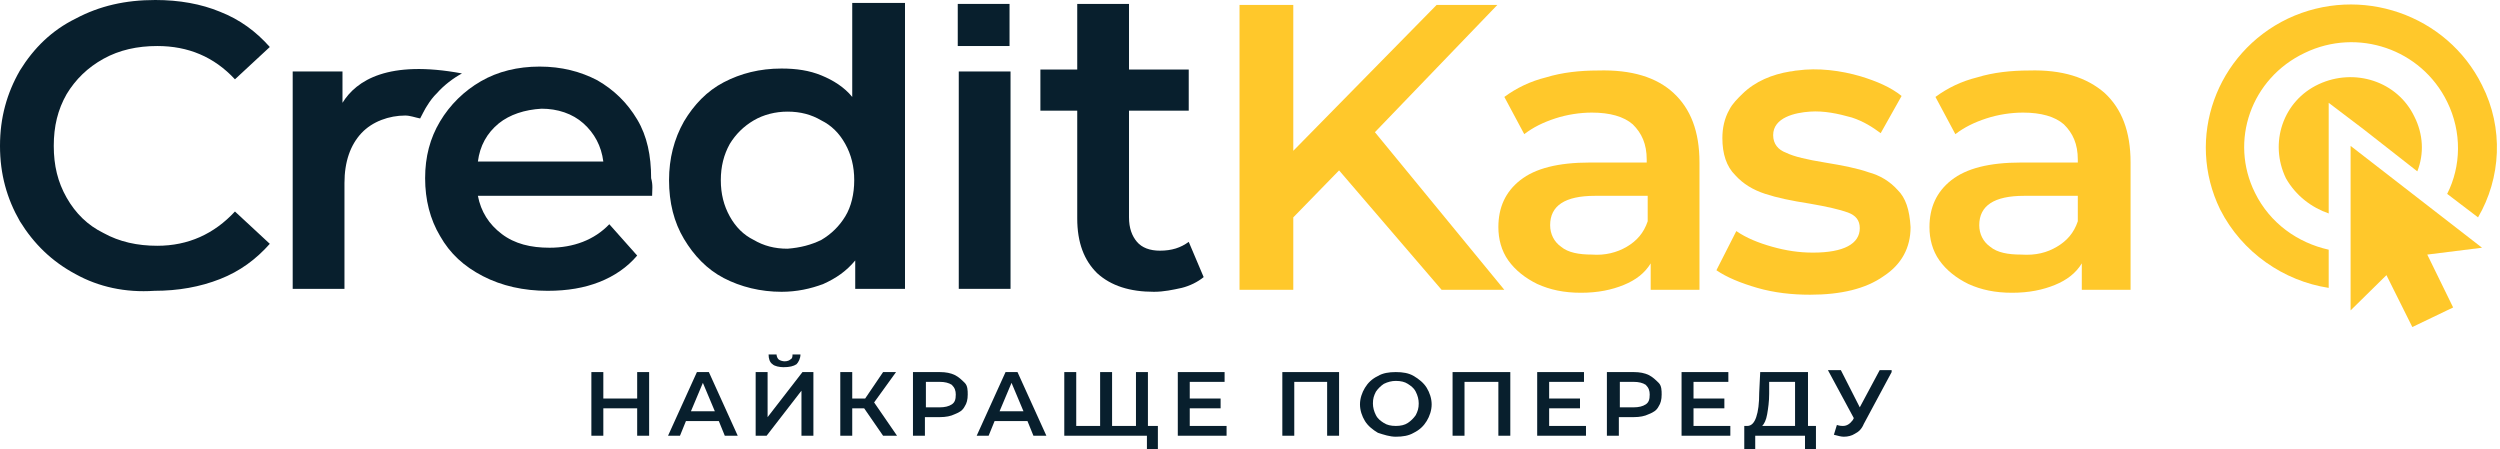
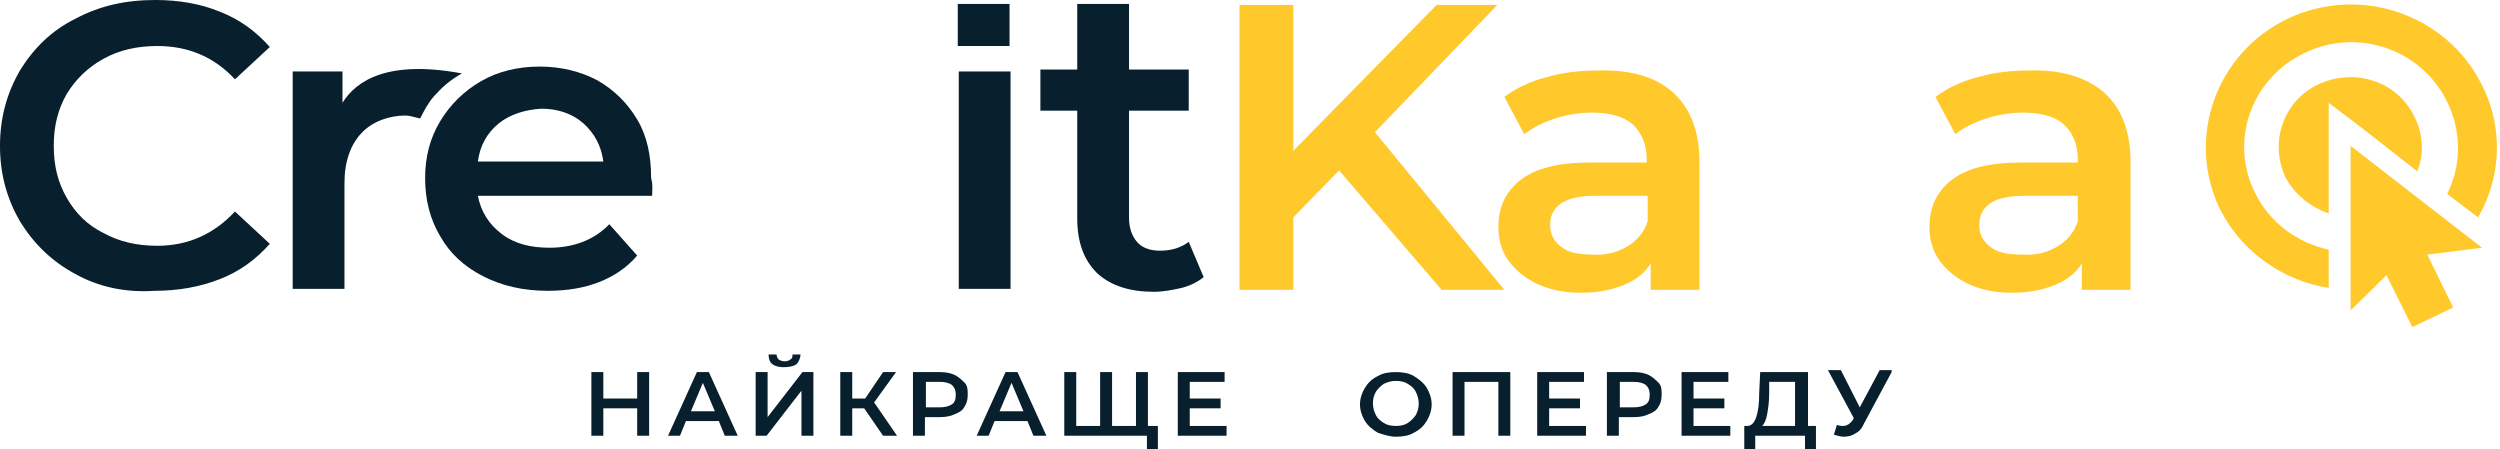
<svg xmlns="http://www.w3.org/2000/svg" width="178" height="32" viewBox="0 0 178 32" fill="none">
  <path d="M95.342 12.131L92.082 15.477V20.636H88.254V0.349H92.082V10.737L102.289 0.349H106.613L97.894 9.412L107.109 20.636H102.644L95.342 12.131Z" fill="#FFC82B" />
  <path d="M119.159 6.623C120.365 7.738 121.003 9.342 121.003 11.572V20.636H117.529V18.753C117.104 19.451 116.466 19.939 115.615 20.287C114.765 20.636 113.772 20.845 112.567 20.845C111.362 20.845 110.37 20.636 109.448 20.217C108.598 19.799 107.889 19.241 107.392 18.544C106.896 17.847 106.684 17.01 106.684 16.174C106.684 14.779 107.18 13.664 108.243 12.827C109.306 11.991 110.937 11.572 113.205 11.572H117.246V11.363C117.246 10.248 116.891 9.481 116.253 8.853C115.615 8.296 114.623 8.017 113.347 8.017C112.496 8.017 111.575 8.156 110.724 8.435C109.873 8.714 109.165 9.063 108.527 9.551L107.109 6.901C107.96 6.274 108.952 5.786 110.086 5.507C111.22 5.158 112.496 5.019 113.772 5.019C116.182 4.949 117.954 5.507 119.159 6.623ZM115.828 17.568C116.537 17.15 117.033 16.592 117.316 15.755V13.943H113.56C111.433 13.943 110.37 14.64 110.37 16.034C110.37 16.662 110.653 17.22 111.149 17.568C111.646 17.986 112.425 18.126 113.347 18.126C114.268 18.196 115.119 17.986 115.828 17.568Z" fill="#FFC82B" />
  <path d="M149.854 6.623C151.059 7.738 151.697 9.342 151.697 11.572V20.636H148.224V18.753C147.799 19.451 147.161 19.939 146.31 20.287C145.459 20.636 144.467 20.845 143.262 20.845C142.057 20.845 141.064 20.636 140.143 20.217C139.292 19.799 138.583 19.241 138.087 18.544C137.591 17.847 137.378 17.01 137.378 16.174C137.378 14.779 137.875 13.664 138.938 12.827C140.001 11.991 141.632 11.572 143.9 11.572H147.94V11.363C147.94 10.248 147.586 9.481 146.948 8.853C146.31 8.296 145.318 8.017 144.042 8.017C143.191 8.017 142.27 8.156 141.419 8.435C140.568 8.714 139.859 9.063 139.221 9.551L137.804 6.901C138.654 6.274 139.647 5.786 140.781 5.507C141.915 5.158 143.191 5.019 144.467 5.019C146.806 4.949 148.578 5.507 149.854 6.623ZM146.452 17.568C147.161 17.15 147.657 16.592 147.94 15.755V13.943H144.113C141.986 13.943 140.923 14.64 140.923 16.034C140.923 16.662 141.206 17.22 141.702 17.568C142.199 17.986 142.978 18.126 143.9 18.126C144.963 18.196 145.743 17.986 146.452 17.568Z" fill="#FFC82B" />
-   <path d="M135.11 13.525C134.543 12.897 133.834 12.479 133.054 12.27C132.275 11.991 131.211 11.782 129.935 11.572C128.66 11.363 127.738 11.154 127.171 10.875C126.604 10.666 126.249 10.248 126.249 9.62C126.249 8.366 127.809 8.017 128.872 7.947C129.865 7.877 130.857 8.087 131.849 8.366C132.7 8.644 133.338 9.063 133.905 9.481L135.394 6.832C134.614 6.204 133.622 5.786 132.487 5.437C131.07 5.019 129.439 4.81 127.951 5.019C127.809 5.019 127.596 5.089 127.454 5.089C126.179 5.298 124.973 5.786 124.051 6.692C123.697 7.041 123.342 7.389 123.13 7.808C122.775 8.435 122.633 9.132 122.633 9.83C122.633 10.945 122.917 11.851 123.555 12.479C124.123 13.106 124.832 13.525 125.682 13.803C126.533 14.082 127.525 14.291 128.872 14.501C130.077 14.71 130.999 14.919 131.566 15.128C132.133 15.337 132.416 15.686 132.416 16.244C132.416 17.359 131.282 17.986 129.085 17.986C128.092 17.986 127.171 17.847 126.179 17.568C125.186 17.289 124.335 16.941 123.626 16.453L122.208 19.241C122.917 19.729 123.909 20.148 125.115 20.496C126.32 20.845 127.596 20.984 128.872 20.984C131.07 20.984 132.842 20.566 134.118 19.66C135.394 18.823 136.032 17.638 136.032 16.174C135.961 14.919 135.677 14.082 135.11 13.525Z" fill="#FFC82B" />
  <path d="M46.218 26.492V31.024H45.367V29.072H42.957V31.024H42.106V26.492H42.957V28.375H45.367V26.492H46.218Z" fill="#081F2D" />
  <path d="M51.18 29.978H48.84L48.415 31.024H47.565L49.62 26.492H50.471L52.526 31.024H51.605L51.18 29.978ZM50.896 29.281L50.045 27.259L49.195 29.281H50.896Z" fill="#081F2D" />
  <path d="M53.803 26.493H54.653V29.7L57.135 26.493H57.914V31.024H57.064V27.817L54.583 31.024H53.803V26.493ZM55.008 25.935C54.795 25.796 54.724 25.517 54.724 25.238H55.291C55.291 25.377 55.362 25.517 55.433 25.586C55.504 25.656 55.717 25.726 55.858 25.726C56.071 25.726 56.213 25.656 56.284 25.586C56.426 25.517 56.426 25.377 56.426 25.238H56.993C56.993 25.517 56.851 25.796 56.709 25.935C56.496 26.074 56.213 26.144 55.788 26.144C55.504 26.144 55.15 26.074 55.008 25.935Z" fill="#081F2D" />
  <path d="M61.529 29.072H60.679V31.024H59.828V26.492H60.679V28.375H61.6L62.876 26.492H63.798L62.238 28.653L63.869 31.024H62.876L61.529 29.072Z" fill="#081F2D" />
  <path d="M67.98 26.701C68.264 26.841 68.476 27.05 68.689 27.259C68.902 27.468 68.902 27.817 68.902 28.096C68.902 28.444 68.831 28.723 68.689 28.932C68.547 29.211 68.335 29.351 67.98 29.49C67.697 29.63 67.342 29.699 66.917 29.699H65.854V31.024H65.003V26.492H66.917C67.342 26.492 67.697 26.562 67.98 26.701ZM67.767 28.793C67.98 28.653 68.051 28.444 68.051 28.096C68.051 27.817 67.98 27.608 67.767 27.398C67.555 27.259 67.271 27.189 66.917 27.189H65.924V29.002H66.917C67.271 29.002 67.555 28.932 67.767 28.793Z" fill="#081F2D" />
  <path d="M73.155 29.978H70.816L70.39 31.024H69.54L71.595 26.492H72.446L74.502 31.024H73.58L73.155 29.978ZM72.871 29.281L72.021 27.259L71.17 29.281H72.871Z" fill="#081F2D" />
  <path d="M81.732 26.492V31.024H75.777V26.492H76.628V30.327H78.329V26.492H79.18V30.327H80.881V26.492H81.732ZM82.441 30.327V32H81.661V31.024H80.952V30.327H82.441Z" fill="#081F2D" />
  <path d="M87.332 30.327V31.024H83.859V26.492H87.191V27.189H84.71V28.375H86.907V29.072H84.71V30.327H87.332Z" fill="#081F2D" />
-   <path d="M95.342 26.492V31.024H94.492V27.189H92.152V31.024H91.302V26.492H95.342Z" fill="#081F2D" />
  <path d="M98.106 30.815C97.752 30.605 97.398 30.327 97.185 29.978C96.972 29.63 96.831 29.211 96.831 28.793C96.831 28.375 96.972 27.956 97.185 27.608C97.398 27.259 97.681 26.98 98.106 26.771C98.461 26.562 98.886 26.492 99.382 26.492C99.879 26.492 100.304 26.562 100.658 26.771C101.013 26.98 101.367 27.259 101.58 27.608C101.793 27.956 101.934 28.375 101.934 28.793C101.934 29.211 101.793 29.63 101.58 29.978C101.367 30.327 101.084 30.605 100.658 30.815C100.304 31.024 99.879 31.094 99.382 31.094C98.957 31.094 98.532 30.954 98.106 30.815ZM100.233 30.117C100.446 29.978 100.658 29.769 100.8 29.56C100.942 29.281 101.013 29.072 101.013 28.723C101.013 28.444 100.942 28.165 100.8 27.887C100.658 27.608 100.446 27.468 100.233 27.329C100.02 27.189 99.737 27.12 99.382 27.12C99.099 27.12 98.815 27.189 98.532 27.329C98.319 27.468 98.106 27.677 97.965 27.887C97.823 28.165 97.752 28.375 97.752 28.723C97.752 29.002 97.823 29.281 97.965 29.56C98.106 29.839 98.319 29.978 98.532 30.117C98.745 30.257 99.028 30.327 99.382 30.327C99.737 30.327 100.02 30.257 100.233 30.117Z" fill="#081F2D" />
  <path d="M107.534 26.492V31.024H106.684V27.189H104.273V31.024H103.423V26.492H107.534Z" fill="#081F2D" />
  <path d="M112.922 30.327V31.024H109.448V26.492H112.78V27.189H110.299V28.375H112.496V29.072H110.299V30.327H112.922Z" fill="#081F2D" />
  <path d="M117.388 26.701C117.672 26.841 117.885 27.05 118.097 27.259C118.31 27.468 118.31 27.817 118.31 28.096C118.31 28.444 118.239 28.723 118.097 28.932C117.955 29.211 117.743 29.351 117.388 29.49C117.105 29.63 116.75 29.699 116.325 29.699H115.262V31.024H114.411V26.492H116.325C116.75 26.492 117.105 26.562 117.388 26.701ZM117.176 28.793C117.388 28.653 117.459 28.444 117.459 28.096C117.459 27.817 117.388 27.608 117.176 27.398C116.963 27.259 116.679 27.189 116.325 27.189H115.333V29.002H116.325C116.679 29.002 116.963 28.932 117.176 28.793Z" fill="#081F2D" />
  <path d="M123.2 30.327V31.024H119.727V26.492H123.059V27.189H120.578V28.375H122.775V29.072H120.578V30.327H123.2Z" fill="#081F2D" />
  <path d="M129.296 30.327V32H128.516V31.024H124.972V32H124.192V30.327H124.405C124.689 30.327 124.901 30.117 125.043 29.699C125.185 29.281 125.256 28.723 125.256 27.956L125.327 26.492H128.729V30.327H129.296ZM125.823 29.49C125.752 29.908 125.61 30.187 125.468 30.327H127.808V27.189H125.965V28.026C125.965 28.584 125.894 29.072 125.823 29.49Z" fill="#081F2D" />
  <path d="M134.685 26.492L132.7 30.188C132.558 30.536 132.345 30.745 132.062 30.885C131.849 31.024 131.566 31.094 131.282 31.094C131.069 31.094 130.857 31.024 130.573 30.954L130.786 30.257C130.999 30.327 131.14 30.327 131.211 30.327C131.495 30.327 131.707 30.188 131.92 29.909L131.991 29.769L130.148 26.353H131.069L132.416 29.002L133.834 26.353H134.685V26.492Z" fill="#081F2D" />
  <path d="M165.803 20.497V17.778C163.606 17.29 161.621 15.896 160.558 13.734C158.715 10.039 160.274 5.577 164.102 3.765C167.859 1.952 172.396 3.486 174.239 7.251C175.302 9.412 175.231 11.852 174.239 13.804L176.436 15.477C178.067 12.688 178.279 9.133 176.72 6.065C174.239 1.046 168.072 -1.116 162.897 1.325C157.793 3.765 155.596 9.83 158.077 14.919C159.636 17.987 162.613 20.009 165.803 20.497Z" fill="#FFC82B" />
  <path d="M165.803 15.198V10.387V7.32L168.284 9.202L172.112 12.2C172.608 10.945 172.537 9.551 171.9 8.296C170.694 5.786 167.646 4.81 165.094 5.995C162.543 7.181 161.55 10.178 162.755 12.688C163.464 13.943 164.598 14.78 165.803 15.198Z" fill="#FFC82B" />
  <path d="M174.664 21.891L172.821 18.126L176.72 17.638L167.363 10.388V22.1L169.915 19.59L171.758 23.285L174.664 21.891Z" fill="#FFC82B" />
  <path d="M5.387 19.521C3.686 18.614 2.41 17.36 1.418 15.756C0.496 14.153 0 12.41 0 10.388C0 8.366 0.496 6.623 1.418 5.02C2.41 3.416 3.686 2.161 5.387 1.325C7.089 0.418 8.932 0 11.058 0C12.759 0 14.319 0.279 15.666 0.837C17.084 1.394 18.218 2.231 19.21 3.346L16.729 5.647C15.241 4.044 13.398 3.277 11.2 3.277C9.782 3.277 8.506 3.556 7.372 4.183C6.238 4.811 5.387 5.647 4.749 6.693C4.111 7.808 3.828 8.994 3.828 10.388C3.828 11.782 4.111 12.967 4.749 14.083C5.387 15.198 6.238 16.035 7.372 16.593C8.506 17.22 9.782 17.499 11.2 17.499C13.398 17.499 15.241 16.662 16.729 15.059L19.21 17.36C18.218 18.475 17.084 19.312 15.666 19.869C14.248 20.427 12.689 20.706 10.987 20.706C8.932 20.846 7.018 20.427 5.387 19.521Z" fill="#081F2D" />
  <path d="M32.891 5.229C32.253 5.577 31.615 6.065 31.119 6.623C30.835 6.902 30.623 7.181 30.41 7.529C30.339 7.599 29.914 8.435 29.914 8.435C29.559 8.366 29.205 8.226 28.851 8.226C27.716 8.226 26.511 8.645 25.732 9.481C24.952 10.318 24.526 11.503 24.526 13.037V20.566H20.84V5.089H24.385V7.32C25.377 5.717 27.645 4.252 32.891 5.229Z" fill="#081F2D" />
  <path d="M46.431 13.943H34.026C34.238 15.059 34.805 15.965 35.727 16.662C36.648 17.36 37.782 17.638 39.129 17.638C40.831 17.638 42.319 17.081 43.383 15.965L45.367 18.196C44.658 19.033 43.737 19.66 42.674 20.078C41.61 20.497 40.405 20.706 38.988 20.706C37.286 20.706 35.727 20.357 34.38 19.66C33.033 18.963 32.041 18.057 31.332 16.802C30.623 15.617 30.269 14.222 30.269 12.688C30.269 11.155 30.623 9.83 31.332 8.645C32.041 7.46 33.033 6.484 34.238 5.786C35.443 5.089 36.861 4.741 38.42 4.741C39.98 4.741 41.327 5.089 42.532 5.717C43.737 6.414 44.658 7.32 45.367 8.505C46.076 9.691 46.36 11.085 46.36 12.688C46.502 13.177 46.431 13.525 46.431 13.943ZM35.514 8.784C34.663 9.482 34.167 10.388 34.026 11.503H42.957C42.815 10.388 42.319 9.482 41.539 8.784C40.76 8.087 39.697 7.739 38.562 7.739C37.357 7.808 36.294 8.157 35.514 8.784Z" fill="#081F2D" />
-   <path d="M64.436 0.279V20.567H60.892V18.545C60.254 19.311 59.545 19.8 58.623 20.218C57.702 20.567 56.709 20.776 55.646 20.776C54.157 20.776 52.739 20.427 51.535 19.8C50.329 19.172 49.408 18.196 48.699 17.011C47.99 15.826 47.636 14.431 47.636 12.828C47.636 11.294 47.99 9.9 48.699 8.645C49.408 7.46 50.329 6.484 51.535 5.856C52.739 5.229 54.086 4.88 55.646 4.88C56.709 4.88 57.631 5.019 58.481 5.368C59.332 5.717 60.112 6.205 60.679 6.902V0.209H64.436V0.279ZM58.481 17.081C59.19 16.662 59.757 16.105 60.183 15.407C60.608 14.71 60.821 13.804 60.821 12.828C60.821 11.852 60.608 11.015 60.183 10.248C59.757 9.481 59.19 8.924 58.481 8.575C57.773 8.157 56.993 7.948 56.071 7.948C55.221 7.948 54.37 8.157 53.661 8.575C52.952 8.993 52.385 9.551 51.96 10.248C51.535 11.015 51.322 11.852 51.322 12.828C51.322 13.804 51.535 14.64 51.96 15.407C52.385 16.174 52.952 16.732 53.661 17.081C54.37 17.499 55.15 17.708 56.071 17.708C56.993 17.638 57.773 17.429 58.481 17.081Z" fill="#081F2D" />
  <path d="M71.95 5.089H68.264V20.566H71.95V5.089Z" fill="#081F2D" />
  <path d="M85.701 19.73C85.276 20.078 84.709 20.357 84.142 20.497C83.504 20.636 82.866 20.776 82.157 20.776C80.456 20.776 79.109 20.357 78.117 19.451C77.195 18.545 76.699 17.29 76.699 15.547V7.878H74.076V4.95H76.699V0.279H80.385V4.95H84.638V7.878H80.385V15.477C80.385 16.244 80.598 16.802 80.952 17.22C81.306 17.638 81.874 17.848 82.583 17.848C83.433 17.848 84.071 17.638 84.638 17.22L85.701 19.73Z" fill="#081F2D" />
  <path d="M71.879 0.279H68.192V3.277H71.879V0.279Z" fill="#081F2D" />
</svg>